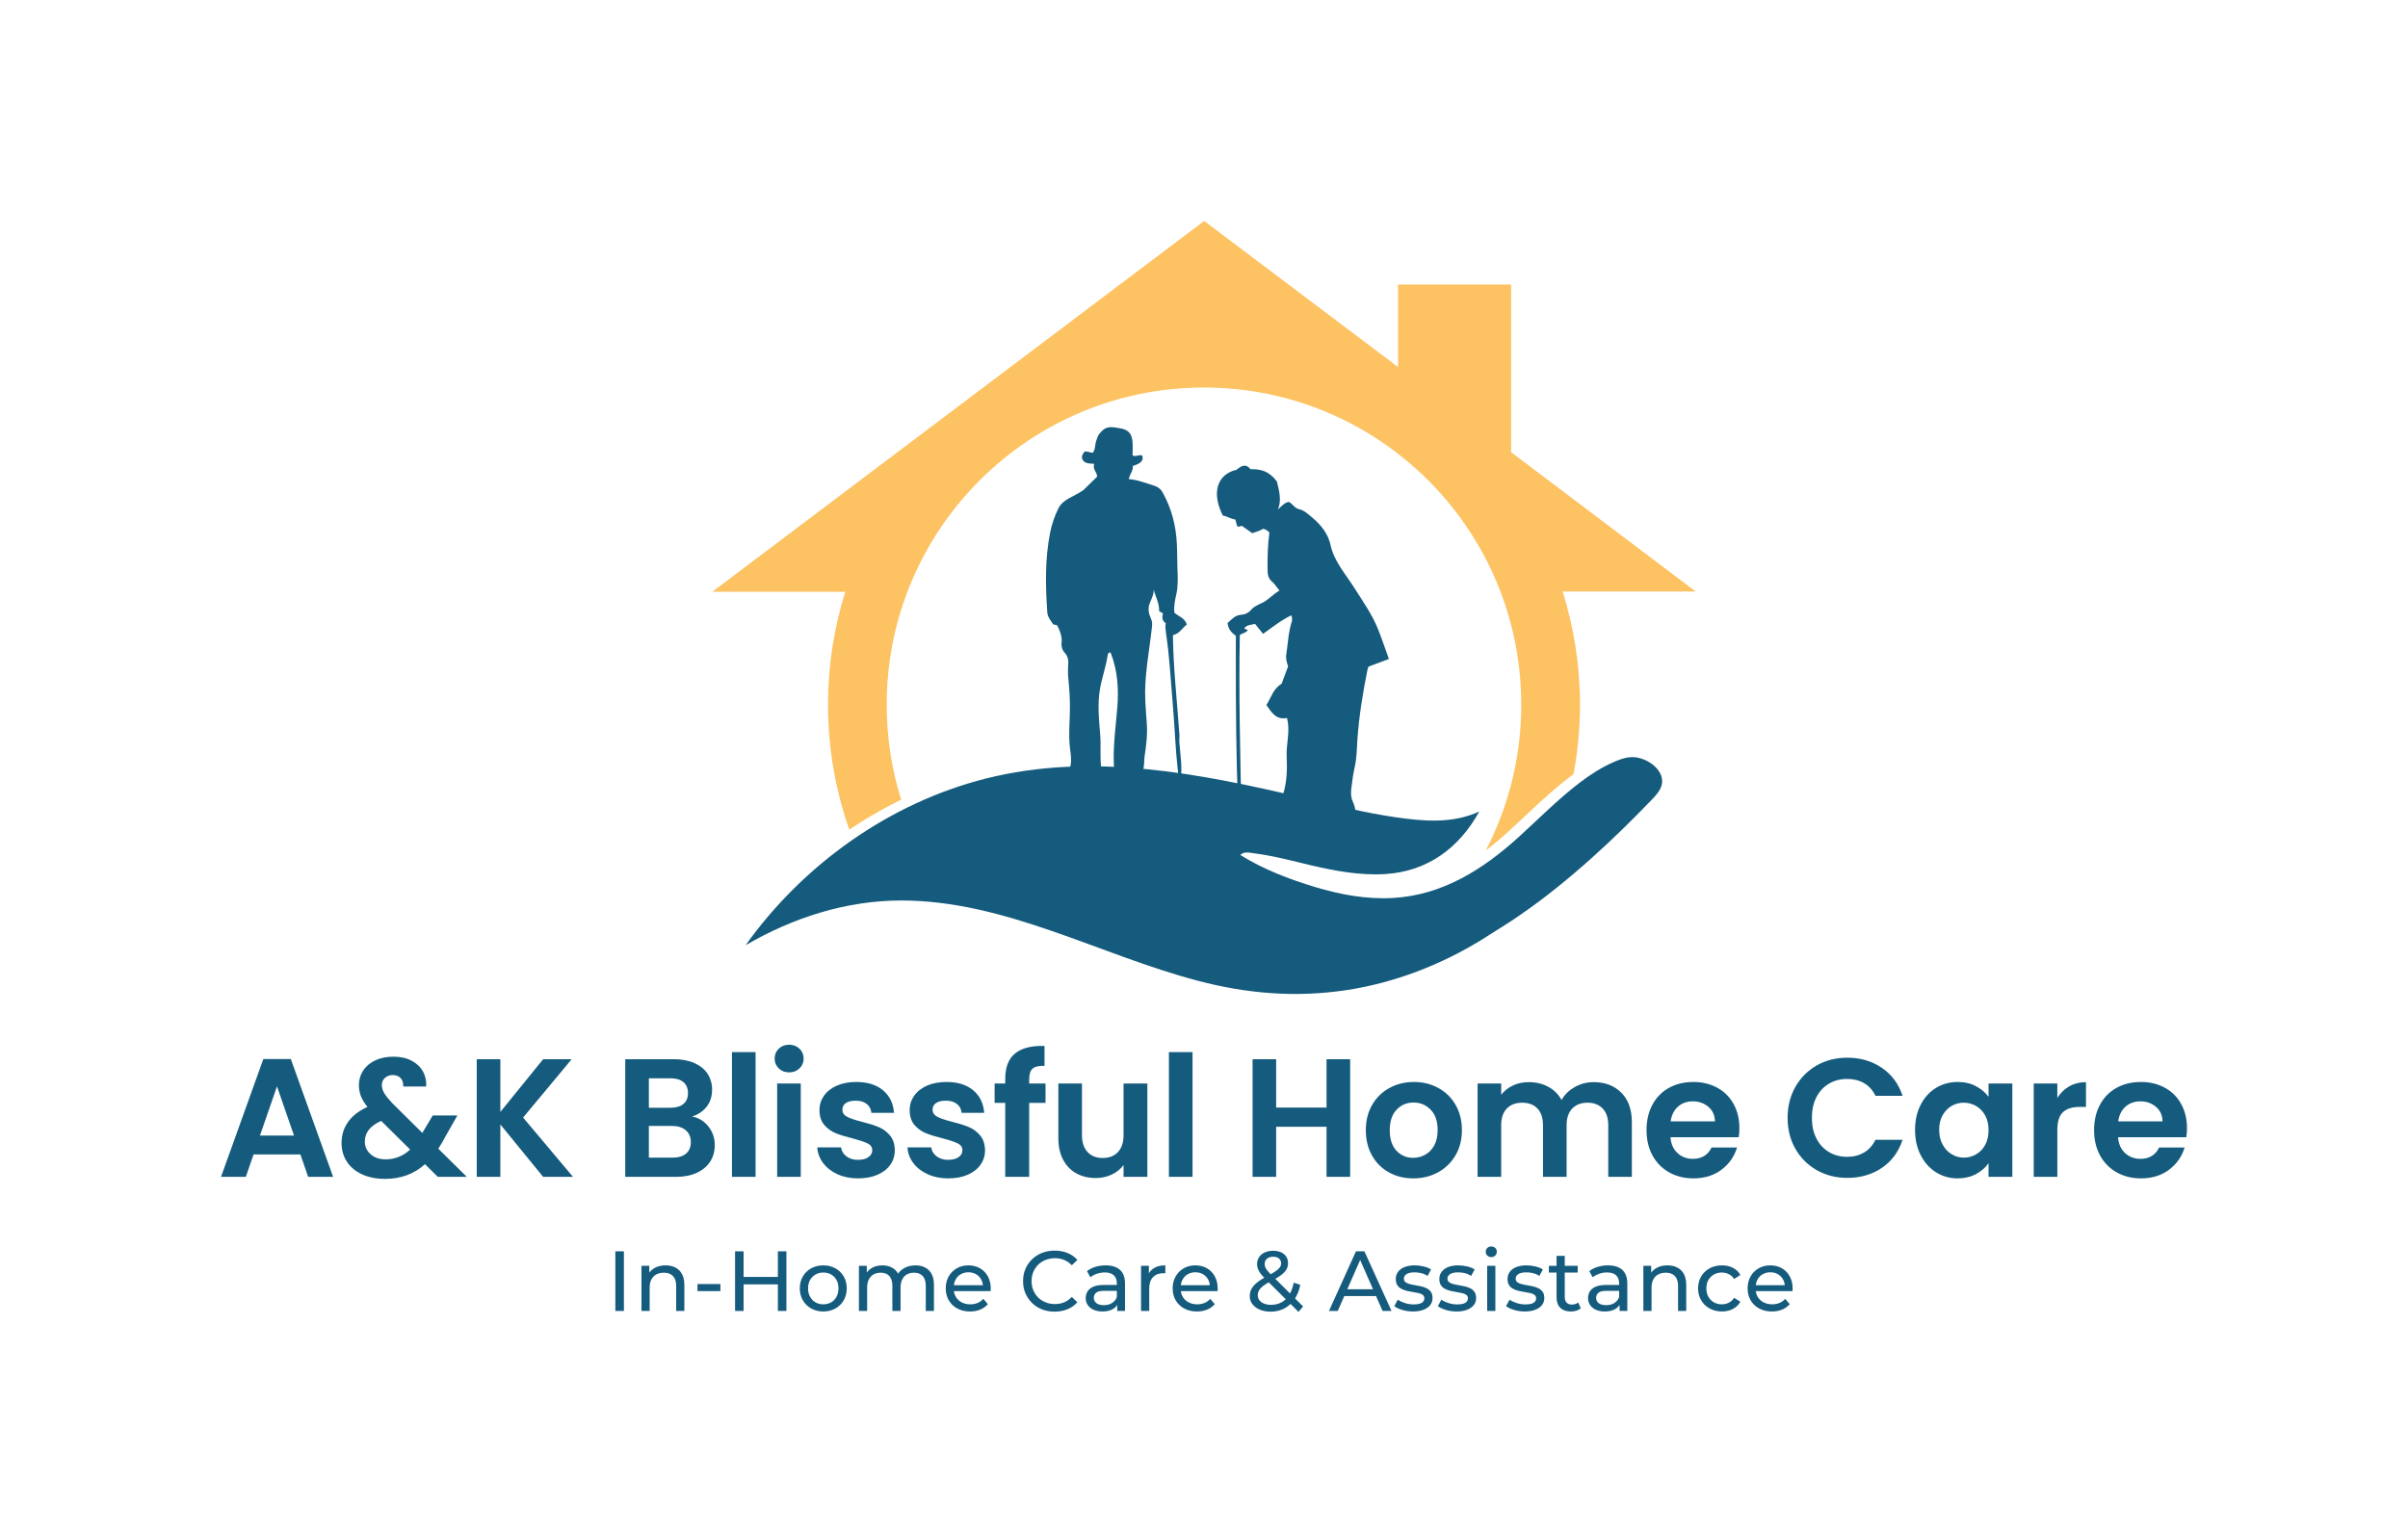
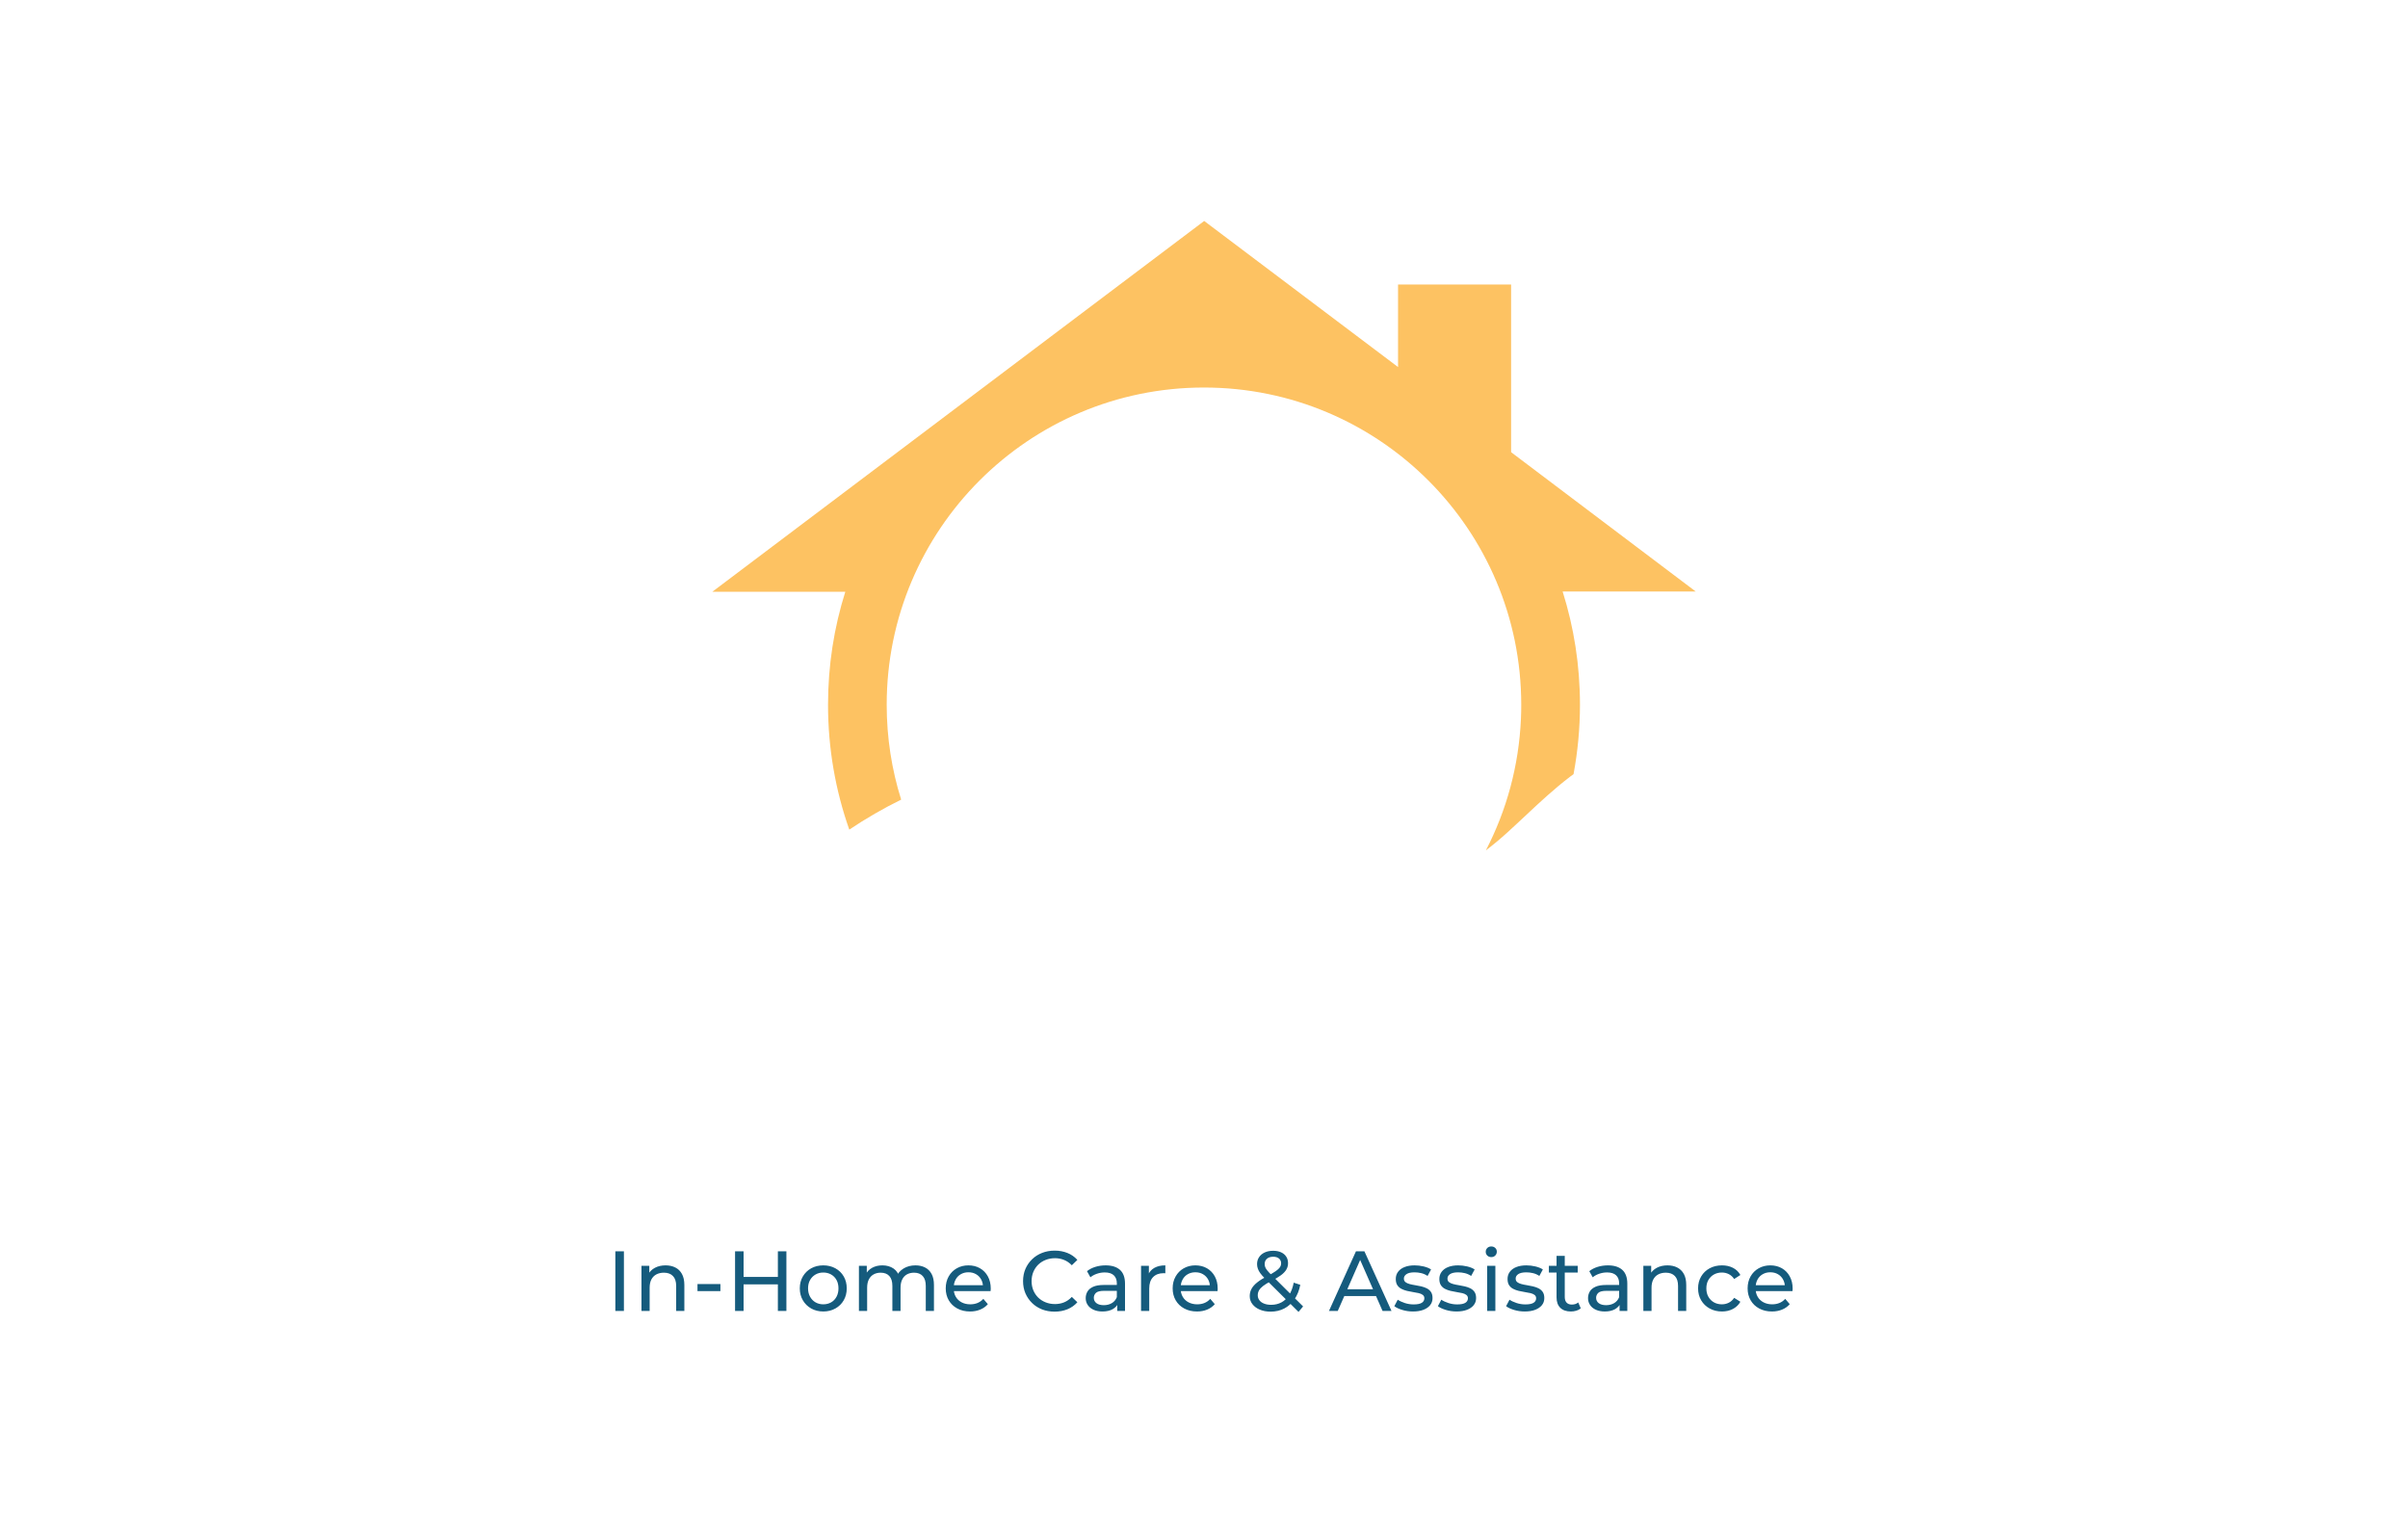
<svg xmlns="http://www.w3.org/2000/svg" viewBox="-6.085 100.533 762.62 485.592">
  <svg version="1.1" id="Layer_1" x="219.512" y="170.533" viewBox="450.8 450 1406.5 1105.946" xml:space="preserve" height="244.877" width="311.426" preserveAspectRatio="xMinYMin" enable-background="new 0 0 2308 2006" style="overflow: visible;">
    <path class="st0" d="M700.2,1142.1c0-250.6,203.2-453.8,453.8-453.8s453.8,203.2,453.8,453.8c0,6.6-0.1,13.1-0.4,19.6  c-2.9,67.9-20.7,131.9-50.2,188.8c10.4-7.9,20.9-16.6,31.5-26.3c8.2-7.4,16.4-15.2,24.4-22.6c20.5-19.3,41.8-39.2,65.1-56.9  c1.5-1.1,2.9-2.2,4.4-3.2c6-32.2,9.2-65.4,9.2-99.4c0-56.5-8.7-110.9-24.8-162c63.9,0,125,0,190.3,0c-90.3-68.2-177-133.6-264-199.3  c0-89.9,0-151,0-239.9c-54.1,0-106.6,0-161.7,0c0,47.8,0,67.2,0,118.1c-94.7-71.4-185.9-140.1-277.3-209  C920.4,626.3,687.7,801.8,450.8,980.5c65.7,0,126.7,0,190.2,0c-16.1,51-24.7,105.3-24.7,161.7c0,62.6,10.7,122.7,30.4,178.6  c24-16.1,48.8-30.4,74.2-42.9C707.4,1235,700.2,1189.4,700.2,1142.1z" style="fill: #fdc262; fill-opacity: 1;" />
-     <path class="st1" d="M1552,1477.9c-58.8,36.3-124.9,61.9-193.3,72.4c-72.5,11.1-142.9,5.4-213.6-13.3  c-141.1-37.1-275.3-114.9-424.4-114.8c-78.7,0.1-154.6,24.6-222.3,64c82.4-115.5,205.7-203.6,343.4-238.4  c151.5-38.3,306.9-7.3,455.7,27.9c42.8,10.1,85.6,20.8,129.1,27.2c40.7,6,82.7,9.8,121.2-8c-28.9,52.3-74,85.8-134.6,89.5  c-36.2,2.2-72.6-4.6-107.7-12.9c-17.6-4.2-35.1-8.7-52.8-12.3c-9.2-1.9-18.4-3.4-27.7-4.6c-6.6-0.8-13.8-2.8-19,2.5  c32.6,20.4,70,34.7,106.7,45.8c36.1,10.9,74,17.9,111.8,15.7c70.5-4,128.6-40.8,179.6-87.1c29-26.4,56.7-54.5,87.9-78.3  c14.8-11.2,30.5-21.3,47.5-28.8c13.3-5.8,25.2-9.9,39.5-5.4c11.2,3.5,22.8,11.2,27.9,22.1c7.6,16.3-3.7,28-14.4,39  c-26.8,27.8-54.3,54.8-83,80.5c-32.5,29.2-66.5,57-102.5,81.8C1589.2,1455,1570.3,1466,1552,1477.9z" style="fill: #155b7d; fill-opacity: 1;" />
-     <path class="st1" d="M983.2,780c4.6-0.8,8,1.7,11.9,1.6c3.7-5.1,2.9-11.3,4.7-16.8c1.3-4,2.5-8,5.4-11.3   c8.8-10.5,14.9-9.2,28.8-6.9c12.4,2.1,17,8.2,17.8,19.7c0.5,6.4,0.1,12.9,0.1,19.2c5.2,2.4,9.5-1.9,13.7,0.1   c2.6,6.7-1.5,11.4-13.4,14.9c1,6.7-4.4,11.8-5.8,18.8c12.6,0.9,23.8,5.6,35.4,9.1c6.1,1.8,10.3,4.9,13.3,10.4   c12.7,22.8,18.7,46.9,20.1,72.5c0.7,12.4,0.4,24.9,0.9,37.2c0.5,11.6,1,23.9-1.6,35.3c-2,8.8-3.8,17.3-2.8,26.6   c5.5,5.3,15.2,7.5,17.7,17c-6.4,5-10.2,12.9-19.8,15.2c0.5,46,5.7,91.7,9.4,144c-1.4,12.5,3.2,31.4,2.6,50.4   c-0.5,18.7,0.6,37.4,6.9,54.7c-4.6,3.6-7.7,3.8-10.9,0.2c2-19.9,0.9-40-1.4-60.1c-3-26.5-3.8-53.2-6-79.8   c-2.6-29.8-4.3-59.6-7.5-89.4c-0.9-8.2-2.2-16.5-3.2-24.8c-0.5-3.9-1.2-7.8-0.1-12.2c-5.1-3.4-5.9-8.3-3.9-14   c-2.2-1.3-4.1-2.5-5.6-3.4c0.4-11.5-5.4-20.6-7.7-30.8c0.1,7.6-3.7,13.8-6.1,20.4c-2.5,6.9-1.1,14.1,1.9,20.7   c1.8,3.9,2.2,7.3,1.7,11.5c-3.8,35.7-11.4,71.1-9.6,107.2c0.5,10.4,1.4,20.9,2.1,31.3c1.2,16-0.7,31.6-3.1,47.3   c-1,6.8-0.1,13.7-2.4,20.4c-1.3,3.8-0.9,7.6,1.5,11.4c2.1,3.2,1.6,7.1-0.6,10.2c-3.2,4.4-1.1,8.6-0.9,13   c0.4,10.2,10.7,16.2,11.5,26.1c0.2,2.5,0.7,4.9,0,8.3c-8.6,2.9-17.2,7-27.1,3.9c-8.3-2.6-11-8.5-9.2-16.4c-4.1-2-8-3.6-10.7-6.8   c-2.7-6.1,4.4-13.1-0.3-17.4c-4.8-15.4-5.5-29.4-5.9-43.6c-0.8-26.3,2.9-52.2,5-78.2c2.2-26.4,0.6-52.6-9-77.9   c-0.3-0.7-1.1-1.2-1.5-1.7c-3,0.9-3.1,3.3-3.4,5.2c-2.4,15.7-7.9,30.9-10.7,46.5c-4,22.3-1.5,44.6,0.2,66.9   c1.3,16.4-0.8,33,1.8,49.4c0.8,5-2,9.7-4.5,14.6c-1.7,0.4-3.6,0.9-6.1,1.5c3.4,7.9,4,15-5.4,18.8c-0.1,14.9-15.7,21.1-34,13.7   c-2-7.9,1.5-15.1,5.5-21.7c4.8-8.1,6.2-15.8,1.3-24.1c-1.6-2.6-1.8-5.4-1.1-8.5c1.8-8.5,0.3-17-0.8-25.5c-2.3-19.4,0-38.8,0-58.3   c0-13.4-0.9-26.7-2.2-40.1c-0.7-6.7-0.8-13.4-0.3-20.1c0.5-6.4,0-12.2-4.9-17.5c-3.5-3.8-5.2-9-4.6-14c1.1-9.1-2.1-17.1-6.3-25.4   c-1.7-0.4-3.6-0.9-5.7-1.4c-3.4-5.4-7.9-10.3-8.4-17.2c-2.6-38.2-3.4-76.4,4.1-114.2c2.4-11.9,6.3-23.5,11.8-34.5   c6.8-13.6,22.4-16.7,35.8-26.2c5-4.9,11.9-11.6,19.5-19.1c0.7-5.8-7.2-10.7-3.9-18.4c-7.3-0.7-14.4,0-17.3-7.1   C978.5,786.3,980.9,783.2,983.2,780z" style="fill: #155b7d; fill-opacity: 1;" />
-     <path class="st1" d="M1262,978.8c-9.5,5.3-15.9,13.6-25.2,17.8c-5.6,2.6-11.2,4.9-15.3,9.7c-3.9,4.6-9,6.8-14.8,7.2   c-8.6,0.6-13.3,6.9-18.9,11.7c0.7,8.5,5.4,13.8,11.8,18.3c0,11.5,0,23.1,0,34.7c-0.1,69,0.5,137.9,3,206.8c0.1,2.7-1.1,6.4,4.9,7.4   c-1.7-83.9-3.9-167-2.2-250.1c3.6-2.5,8.3-2.8,11.1-6.4c-0.7-2.7-3.3-1-4.8-2.8c3.4-5.8,9.9-4.7,15.3-6.8   c3.8,4.8,7.5,9.3,11.6,14.4c13.3-9.3,25.7-19.5,40.4-26.5c1.3,3.3,1.5,6.4,0.6,9.4c-4.9,15.3-5.4,31.3-7.8,47   c-0.9,5.8,0.9,11.2,2.6,16.7c-3.1,8.4-6.3,16.9-9.2,24.8c-12.3,7.2-15,20.1-21.8,30.4c7.5,10.9,14,21.6,29.4,18.6   c5.1,18.7-1.2,36.7-0.4,54.8c0.8,18.3,0.6,36.6-5.4,55.4c-1.8,0.6-4,2.4-5.2,5.5c-3.1,8.2-10,11.5-18,12.5   c-6.2,0.7-9.2,4-10.3,10.8c21.4,12.4,39.8,1.1,58.5-9.2c1.8,4.6,0.6,8.2,2.6,10.9c-2.7,3.5-4.9,6.7-6.6,11.8   c9.1,7.5,20.8,6,31.5,7.5c12.1,1.6,20.4-9.5,32.2-10.7c0.7,3.4,1.4,7,4.2,9.7c4.4,0.8,8.9,0.8,12.8-1.8c4.3-13.5,3.6-26.1-2.3-39.1   c-2.2-4.8-2.2-11.4-1.5-17.4c1.2-10.4,2.6-20.6,4.9-30.8c2.9-12.9,2.9-26.2,3.8-39.3c2.3-33.6,7.8-66.8,14.4-99.8   c0.3-1.3,0.9-2.6,1.4-4.3c9.3-3.5,18.9-7,29.2-10.9c-5.2-14.5-10-28.9-15.6-42.9c-8.5-21.2-21.7-39.6-33.8-58.8   c-12.3-19.6-28.8-37.7-33.9-60.8c-4.5-20.5-17.6-33.1-32.6-45.1c-3.8-3-7.6-5.7-12.4-6.7c-6.4-1.3-9.4-7.7-14.9-10.5   c-6.6,1.3-10.3,6.3-15.5,10.8c5.6-13.5,1.7-26.5-1.5-40.1c-10.4-13.2-19.9-17.7-37.8-17.5c-5.5-7-11.1-6.7-19.9,0.9   c-27.4,6.1-36.4,32.7-19.5,65.6c6.1,0.6,11.2,5,17.7,5.4c1,3.4,1.9,6.7,2.7,9.6c2.5,1.5,4.3,0.5,6.5-0.6c4.7,3.4,9.6,6.9,15,10.7   c5.1-1.6,10.7-3.3,15.7-6.3c3.6,0.8,6.4,2.6,8.9,5.4c-2.4,17.9-2.9,36.1-2.6,54.3c0.1,6.1,1.2,11.4,6.2,15.7   C1254.7,968.9,1257.6,973.4,1262,978.8z" style="fill: #155b7d; fill-opacity: 1;" />
  </svg>
  <svg y="495.395" viewBox="2.83 5.7 372.85 20.73" x="188.8" height="20.73" width="372.85" style="overflow: visible;">
    <g fill="#155b7d" fill-opacity="1" style="">
      <path d="M5.54 26.14L2.83 26.14L2.83 7.24L5.54 7.24L5.54 26.14ZM18.74 11.69L18.74 11.69Q20.49 11.69 21.83 12.37Q23.17 13.04 23.92 14.42Q24.68 15.79 24.68 17.90L24.68 17.90L24.68 26.14L22.09 26.14L22.09 18.20Q22.09 16.12 21.07 15.07Q20.06 14.01 18.22 14.01L18.22 14.01Q16.85 14.01 15.82 14.55Q14.80 15.09 14.24 16.15Q13.69 17.20 13.69 18.77L13.69 18.77L13.69 26.14L11.10 26.14L11.10 11.83L13.58 11.83L13.58 15.69L13.18 14.66Q13.88 13.26 15.34 12.47Q16.79 11.69 18.74 11.69ZM36.10 19.84L28.84 19.84L28.84 17.60L36.10 17.60L36.10 19.84ZM54.30 26.14L54.30 7.24L57.00 7.24L57.00 26.14L54.30 26.14ZM43.44 7.24L43.44 26.14L40.74 26.14L40.74 7.24L43.44 7.24ZM54.54 15.36L54.54 17.71L43.17 17.71L43.17 15.36L54.54 15.36ZM68.69 26.30L68.69 26.30Q66.53 26.30 64.85 25.35Q63.18 24.41 62.21 22.75Q61.24 21.09 61.24 18.98L61.24 18.98Q61.24 16.85 62.21 15.20Q63.18 13.55 64.85 12.62Q66.53 11.69 68.69 11.69L68.69 11.69Q70.82 11.69 72.51 12.62Q74.20 13.55 75.15 15.19Q76.11 16.82 76.11 18.98L76.11 18.98Q76.11 21.11 75.15 22.76Q74.20 24.41 72.51 25.35Q70.82 26.30 68.69 26.30ZM68.69 24.03L68.69 24.03Q70.06 24.03 71.16 23.41Q72.25 22.79 72.87 21.64Q73.49 20.49 73.49 18.98L73.49 18.98Q73.49 17.44 72.87 16.32Q72.25 15.20 71.16 14.58Q70.06 13.96 68.69 13.96L68.69 13.96Q67.31 13.96 66.23 14.58Q65.15 15.20 64.50 16.32Q63.86 17.44 63.86 18.98L63.86 18.98Q63.86 20.49 64.50 21.64Q65.15 22.79 66.23 23.41Q67.31 24.03 68.69 24.03ZM97.88 11.69L97.88 11.69Q99.60 11.69 100.93 12.37Q102.25 13.04 102.99 14.42Q103.73 15.79 103.73 17.90L103.73 17.90L103.73 26.14L101.14 26.14L101.14 18.20Q101.14 16.12 100.17 15.07Q99.20 14.01 97.44 14.01L97.44 14.01Q96.15 14.01 95.17 14.55Q94.20 15.09 93.68 16.15Q93.15 17.20 93.15 18.77L93.15 18.77L93.15 26.14L90.56 26.14L90.56 18.20Q90.56 16.12 89.60 15.07Q88.64 14.01 86.86 14.01L86.86 14.01Q85.59 14.01 84.62 14.55Q83.65 15.09 83.11 16.15Q82.57 17.20 82.57 18.77L82.57 18.77L82.57 26.14L79.97 26.14L79.97 11.83L82.46 11.83L82.46 15.63L82.05 14.66Q82.73 13.26 84.13 12.47Q85.54 11.69 87.40 11.69L87.40 11.69Q89.45 11.69 90.94 12.70Q92.42 13.72 92.88 15.77L92.88 15.77L91.83 15.34Q92.47 13.69 94.09 12.69Q95.72 11.69 97.88 11.69ZM115.16 26.30L115.16 26.30Q112.86 26.30 111.12 25.35Q109.38 24.41 108.42 22.76Q107.46 21.11 107.46 18.98L107.46 18.98Q107.46 16.85 108.39 15.20Q109.32 13.55 110.96 12.62Q112.59 11.69 114.64 11.69L114.64 11.69Q116.72 11.69 118.31 12.61Q119.91 13.53 120.81 15.19Q121.72 16.85 121.72 19.06L121.72 19.06Q121.72 19.22 121.70 19.44Q121.69 19.66 121.66 19.84L121.66 19.84L109.48 19.84L109.48 17.98L120.31 17.98L119.26 18.63Q119.29 17.25 118.69 16.17Q118.10 15.09 117.06 14.49Q116.02 13.88 114.64 13.88L114.64 13.88Q113.29 13.88 112.24 14.49Q111.19 15.09 110.59 16.19Q110.00 17.28 110.00 18.68L110.00 18.68L110.00 19.12Q110.00 20.55 110.66 21.67Q111.32 22.79 112.51 23.41Q113.70 24.03 115.24 24.03L115.24 24.03Q116.50 24.03 117.54 23.60Q118.58 23.17 119.37 22.30L119.37 22.30L120.80 23.98Q119.83 25.11 118.38 25.70Q116.94 26.30 115.16 26.30ZM141.94 26.35L141.94 26.35Q139.78 26.35 137.96 25.64Q136.13 24.92 134.80 23.61Q133.46 22.30 132.70 20.55Q131.95 18.79 131.95 16.69L131.95 16.69Q131.95 14.58 132.70 12.82Q133.46 11.07 134.81 9.76Q136.16 8.45 137.98 7.74Q139.81 7.02 141.97 7.02L141.97 7.02Q144.15 7.02 146.00 7.76Q147.85 8.50 149.15 9.96L149.15 9.96L147.39 11.66Q146.31 10.53 144.96 9.98Q143.61 9.42 142.07 9.42L142.07 9.42Q140.48 9.42 139.12 9.96Q137.75 10.50 136.75 11.47Q135.76 12.45 135.20 13.78Q134.65 15.12 134.65 16.69L134.65 16.69Q134.65 18.25 135.20 19.59Q135.76 20.92 136.75 21.90Q137.75 22.87 139.12 23.41Q140.48 23.95 142.07 23.95L142.07 23.95Q143.61 23.95 144.96 23.40Q146.31 22.84 147.39 21.68L147.39 21.68L149.15 23.38Q147.85 24.84 146.00 25.60Q144.15 26.35 141.94 26.35ZM164.24 26.14L161.78 26.14L161.78 23.11L161.65 22.54L161.65 17.39Q161.65 15.74 160.69 14.84Q159.73 13.93 157.81 13.93L157.81 13.93Q156.55 13.93 155.33 14.35Q154.12 14.77 153.28 15.47L153.28 15.47L152.20 13.53Q153.31 12.64 154.86 12.16Q156.41 11.69 158.11 11.69L158.11 11.69Q161.05 11.69 162.65 13.12Q164.24 14.55 164.24 17.50L164.24 17.50L164.24 26.14ZM157.09 26.30L157.09 26.30Q155.49 26.30 154.29 25.76Q153.09 25.22 152.44 24.26Q151.79 23.30 151.79 22.09L151.79 22.09Q151.79 20.92 152.35 19.98Q152.90 19.04 154.16 18.47Q155.41 17.90 157.54 17.90L157.54 17.90L162.08 17.90L162.08 19.76L157.65 19.76Q155.71 19.76 155.03 20.41Q154.36 21.06 154.36 21.98L154.36 21.98Q154.36 23.03 155.20 23.67Q156.03 24.30 157.52 24.30L157.52 24.30Q158.98 24.30 160.07 23.65Q161.16 23.00 161.65 21.76L161.65 21.76L162.16 23.54Q161.65 24.81 160.35 25.56Q159.06 26.30 157.09 26.30ZM171.91 26.14L169.32 26.14L169.32 11.83L171.80 11.83L171.80 15.71L171.56 14.74Q172.15 13.26 173.56 12.47Q174.96 11.69 177.01 11.69L177.01 11.69L177.01 14.20Q176.85 14.17 176.70 14.17Q176.55 14.17 176.42 14.17L176.42 14.17Q174.34 14.17 173.12 15.42Q171.91 16.66 171.91 19.01L171.91 19.01L171.91 26.14ZM187.03 26.30L187.03 26.30Q184.73 26.30 182.99 25.35Q181.25 24.41 180.29 22.76Q179.33 21.11 179.33 18.98L179.33 18.98Q179.33 16.85 180.27 15.20Q181.20 13.55 182.83 12.62Q184.46 11.69 186.52 11.69L186.52 11.69Q188.59 11.69 190.19 12.61Q191.78 13.53 192.69 15.19Q193.59 16.85 193.59 19.06L193.59 19.06Q193.59 19.22 193.58 19.44Q193.56 19.66 193.54 19.84L193.54 19.84L181.36 19.84L181.36 17.98L192.19 17.98L191.13 18.63Q191.16 17.25 190.57 16.17Q189.97 15.09 188.93 14.49Q187.89 13.88 186.52 13.88L186.52 13.88Q185.17 13.88 184.11 14.49Q183.06 15.09 182.47 16.19Q181.87 17.28 181.87 18.68L181.87 18.68L181.87 19.12Q181.87 20.55 182.53 21.67Q183.19 22.79 184.38 23.41Q185.57 24.03 187.11 24.03L187.11 24.03Q188.38 24.03 189.42 23.60Q190.46 23.17 191.24 22.30L191.24 22.30L192.67 23.98Q191.70 25.11 190.26 25.70Q188.81 26.30 187.03 26.30ZM210.36 26.35L210.36 26.35Q208.44 26.35 206.96 25.73Q205.47 25.11 204.61 24.00Q203.74 22.90 203.74 21.44L203.74 21.44Q203.74 20.17 204.31 19.12Q204.88 18.06 206.12 17.08Q207.36 16.09 209.39 15.04L209.39 15.04Q211.03 14.17 211.96 13.53Q212.90 12.88 213.29 12.30Q213.68 11.72 213.68 11.04L213.68 11.04Q213.68 10.13 213.03 9.54Q212.38 8.96 211.17 8.96L211.17 8.96Q209.90 8.96 209.18 9.60Q208.47 10.23 208.47 11.26L208.47 11.26Q208.47 11.77 208.64 12.24Q208.82 12.72 209.29 13.30Q209.76 13.88 210.65 14.77L210.65 14.77L220.64 24.70L219.19 26.43L208.58 15.88Q207.63 14.93 207.09 14.19Q206.55 13.45 206.31 12.74Q206.06 12.04 206.06 11.31L206.06 11.31Q206.06 10.04 206.70 9.09Q207.33 8.13 208.48 7.60Q209.63 7.07 211.17 7.07L211.17 7.07Q212.60 7.07 213.65 7.55Q214.70 8.02 215.28 8.90Q215.87 9.77 215.87 11.02L215.87 11.02Q215.87 12.10 215.34 13.01Q214.81 13.93 213.65 14.80Q212.49 15.66 210.52 16.66L210.52 16.66Q208.90 17.50 207.98 18.21Q207.06 18.93 206.67 19.63Q206.28 20.33 206.28 21.17L206.28 21.17Q206.28 22.06 206.81 22.75Q207.33 23.44 208.29 23.81Q209.25 24.19 210.52 24.19L210.52 24.19Q212.33 24.19 213.79 23.41Q215.24 22.63 216.23 21.06Q217.22 19.49 217.67 17.17L217.67 17.17L219.75 17.85Q219.21 20.57 217.90 22.46Q216.59 24.35 214.68 25.35Q212.76 26.35 210.36 26.35ZM231.61 26.14L228.83 26.14L237.38 7.24L240.06 7.24L248.64 26.14L245.81 26.14L238.17 8.75L239.25 8.75L231.61 26.14ZM244.62 21.41L232.47 21.41L233.20 19.25L243.84 19.25L244.62 21.41ZM255.45 26.30L255.45 26.30Q253.67 26.30 252.06 25.81Q250.45 25.33 249.53 24.62L249.53 24.62L250.61 22.57Q251.53 23.19 252.88 23.63Q254.23 24.06 255.64 24.06L255.64 24.06Q257.45 24.06 258.24 23.54Q259.04 23.03 259.04 22.11L259.04 22.11Q259.04 21.44 258.55 21.06Q258.07 20.68 257.27 20.49Q256.47 20.30 255.50 20.16Q254.53 20.01 253.56 19.78Q252.59 19.55 251.78 19.13Q250.97 18.71 250.48 17.97Q249.99 17.23 249.99 15.98L249.99 15.98Q249.99 14.69 250.72 13.72Q251.45 12.74 252.79 12.22Q254.12 11.69 255.96 11.69L255.96 11.69Q257.36 11.69 258.81 12.03Q260.25 12.37 261.17 12.99L261.17 12.99L260.06 15.04Q259.09 14.39 258.04 14.15Q256.99 13.90 255.93 13.90L255.93 13.90Q254.23 13.90 253.40 14.46Q252.56 15.01 252.56 15.88L252.56 15.88Q252.56 16.60 253.06 17.00Q253.56 17.39 254.35 17.60Q255.15 17.82 256.12 17.97Q257.09 18.12 258.07 18.35Q259.04 18.58 259.83 18.98Q260.63 19.39 261.13 20.11Q261.63 20.84 261.63 22.06L261.63 22.06Q261.63 23.36 260.87 24.30Q260.12 25.24 258.74 25.77Q257.36 26.30 255.45 26.30ZM269.24 26.30L269.24 26.30Q267.46 26.30 265.86 25.81Q264.25 25.33 263.33 24.62L263.33 24.62L264.41 22.57Q265.33 23.19 266.68 23.63Q268.03 24.06 269.43 24.06L269.43 24.06Q271.24 24.06 272.04 23.54Q272.84 23.03 272.84 22.11L272.84 22.11Q272.84 21.44 272.35 21.06Q271.86 20.68 271.07 20.49Q270.27 20.30 269.30 20.16Q268.33 20.01 267.35 19.78Q266.38 19.55 265.57 19.13Q264.76 18.71 264.28 17.97Q263.79 17.23 263.79 15.98L263.79 15.98Q263.79 14.69 264.52 13.72Q265.25 12.74 266.58 12.22Q267.92 11.69 269.76 11.69L269.76 11.69Q271.16 11.69 272.61 12.03Q274.05 12.37 274.97 12.99L274.97 12.99L273.86 15.04Q272.89 14.39 271.84 14.15Q270.78 13.90 269.73 13.90L269.73 13.90Q268.03 13.90 267.19 14.46Q266.36 15.01 266.36 15.88L266.36 15.88Q266.36 16.60 266.85 17.00Q267.35 17.39 268.15 17.60Q268.95 17.82 269.92 17.97Q270.89 18.12 271.86 18.35Q272.84 18.58 273.63 18.98Q274.43 19.39 274.93 20.11Q275.43 20.84 275.43 22.06L275.43 22.06Q275.43 23.36 274.67 24.30Q273.92 25.24 272.54 25.77Q271.16 26.30 269.24 26.30ZM281.53 26.14L278.94 26.14L278.94 11.83L281.53 11.83L281.53 26.14ZM280.23 9.07L280.23 9.07Q279.48 9.07 278.98 8.59Q278.48 8.10 278.48 7.40L278.48 7.40Q278.48 6.67 278.98 6.18Q279.48 5.70 280.23 5.70L280.23 5.70Q280.99 5.70 281.49 6.17Q281.99 6.64 281.99 7.34L281.99 7.34Q281.99 8.07 281.50 8.57Q281.02 9.07 280.23 9.07ZM290.84 26.30L290.84 26.30Q289.06 26.30 287.46 25.81Q285.85 25.33 284.93 24.62L284.93 24.62L286.01 22.57Q286.93 23.19 288.28 23.63Q289.63 24.06 291.03 24.06L291.03 24.06Q292.84 24.06 293.64 23.54Q294.44 23.03 294.44 22.11L294.44 22.11Q294.44 21.44 293.95 21.06Q293.46 20.68 292.67 20.49Q291.87 20.30 290.90 20.16Q289.93 20.01 288.95 19.78Q287.98 19.55 287.17 19.13Q286.36 18.71 285.88 17.97Q285.39 17.23 285.39 15.98L285.39 15.98Q285.39 14.69 286.12 13.72Q286.85 12.74 288.18 12.22Q289.52 11.69 291.36 11.69L291.36 11.69Q292.76 11.69 294.21 12.03Q295.65 12.37 296.57 12.99L296.57 12.99L295.46 15.04Q294.49 14.39 293.44 14.15Q292.38 13.90 291.33 13.90L291.33 13.90Q289.63 13.90 288.79 14.46Q287.96 15.01 287.96 15.88L287.96 15.88Q287.96 16.60 288.45 17.00Q288.95 17.39 289.75 17.60Q290.55 17.82 291.52 17.97Q292.49 18.12 293.46 18.35Q294.44 18.58 295.23 18.98Q296.03 19.39 296.53 20.11Q297.03 20.84 297.03 22.06L297.03 22.06Q297.03 23.36 296.27 24.30Q295.51 25.24 294.14 25.77Q292.76 26.30 290.84 26.30ZM305.45 26.30L305.45 26.30Q303.29 26.30 302.10 25.14Q300.91 23.98 300.91 21.82L300.91 21.82L300.91 8.69L303.51 8.69L303.51 21.71Q303.51 22.87 304.09 23.49Q304.67 24.11 305.75 24.11L305.75 24.11Q306.96 24.11 307.77 23.44L307.77 23.44L308.58 25.30Q307.99 25.81 307.17 26.05Q306.34 26.30 305.45 26.30ZM307.61 13.96L298.48 13.96L298.48 11.83L307.61 11.83L307.61 13.96ZM323.32 26.14L320.87 26.14L320.87 23.11L320.73 22.54L320.73 17.39Q320.73 15.74 319.77 14.84Q318.82 13.93 316.90 13.93L316.90 13.93Q315.63 13.93 314.41 14.35Q313.20 14.77 312.36 15.47L312.36 15.47L311.28 13.53Q312.39 12.64 313.94 12.16Q315.49 11.69 317.20 11.69L317.20 11.69Q320.14 11.69 321.73 13.12Q323.32 14.55 323.32 17.50L323.32 17.50L323.32 26.14ZM316.17 26.30L316.17 26.30Q314.58 26.30 313.38 25.76Q312.17 25.22 311.53 24.26Q310.88 23.30 310.88 22.09L310.88 22.09Q310.88 20.92 311.43 19.98Q311.98 19.04 313.24 18.47Q314.50 17.90 316.63 17.90L316.63 17.90L321.16 17.90L321.16 19.76L316.74 19.76Q314.79 19.76 314.12 20.41Q313.44 21.06 313.44 21.98L313.44 21.98Q313.44 23.03 314.28 23.67Q315.12 24.30 316.60 24.30L316.60 24.30Q318.06 24.30 319.15 23.65Q320.25 23.00 320.73 21.76L320.73 21.76L321.25 23.54Q320.73 24.81 319.44 25.56Q318.14 26.30 316.17 26.30ZM336.04 11.69L336.04 11.69Q337.80 11.69 339.13 12.37Q340.47 13.04 341.23 14.42Q341.98 15.79 341.98 17.90L341.98 17.90L341.98 26.14L339.39 26.14L339.39 18.20Q339.39 16.12 338.38 15.07Q337.36 14.01 335.53 14.01L335.53 14.01Q334.15 14.01 333.13 14.55Q332.10 15.09 331.55 16.15Q330.99 17.20 330.99 18.77L330.99 18.77L330.99 26.14L328.40 26.14L328.40 11.83L330.88 11.83L330.88 15.69L330.48 14.66Q331.18 13.26 332.64 12.47Q334.10 11.69 336.04 11.69ZM353.29 26.30L353.29 26.30Q351.11 26.30 349.39 25.35Q347.68 24.41 346.71 22.76Q345.73 21.11 345.73 18.98L345.73 18.98Q345.73 16.85 346.71 15.20Q347.68 13.55 349.39 12.62Q351.11 11.69 353.29 11.69L353.29 11.69Q355.24 11.69 356.76 12.46Q358.29 13.23 359.13 14.74L359.13 14.74L357.16 16.01Q356.45 14.96 355.44 14.46Q354.43 13.96 353.27 13.96L353.27 13.96Q351.86 13.96 350.76 14.58Q349.65 15.20 349.00 16.32Q348.35 17.44 348.35 18.98L348.35 18.98Q348.35 20.52 349.00 21.65Q349.65 22.79 350.76 23.41Q351.86 24.03 353.27 24.03L353.27 24.03Q354.43 24.03 355.44 23.53Q356.45 23.03 357.16 21.98L357.16 21.98L359.13 23.22Q358.29 24.70 356.76 25.50Q355.24 26.30 353.29 26.30ZM369.12 26.30L369.12 26.30Q366.82 26.30 365.08 25.35Q363.34 24.41 362.38 22.76Q361.42 21.11 361.42 18.98L361.42 18.98Q361.42 16.85 362.35 15.20Q363.28 13.55 364.92 12.62Q366.55 11.69 368.60 11.69L368.60 11.69Q370.68 11.69 372.28 12.61Q373.87 13.53 374.77 15.19Q375.68 16.85 375.68 19.06L375.68 19.06Q375.68 19.22 375.66 19.44Q375.65 19.66 375.62 19.84L375.62 19.84L363.45 19.84L363.45 17.98L374.27 17.98L373.22 18.63Q373.25 17.25 372.65 16.17Q372.06 15.09 371.02 14.49Q369.98 13.88 368.60 13.88L368.60 13.88Q367.25 13.88 366.20 14.49Q365.15 15.09 364.55 16.19Q363.96 17.28 363.96 18.68L363.96 18.68L363.96 19.12Q363.96 20.55 364.62 21.67Q365.28 22.79 366.47 23.41Q367.66 24.03 369.20 24.03L369.20 24.03Q370.47 24.03 371.51 23.60Q372.55 23.17 373.33 22.30L373.33 22.30L374.76 23.98Q373.79 25.11 372.34 25.70Q370.90 26.30 369.12 26.30Z" transform="translate(0, 0)" />
    </g>
  </svg>
  <svg y="431.489" viewBox="1.39 14.2 622.62 42.5" x="63.915" height="42.5" width="622.62" style="overflow: visible;">
    <g fill="#155b7d" fill-opacity="1" style="">
-       <path d="M28.99 56.06L26.53 48.96L11.69 48.96L9.24 56.06L1.39 56.06L14.79 18.74L23.49 18.74L36.89 56.06L28.99 56.06ZM13.72 42.98L24.51 42.98L19.11 27.39L13.72 42.98ZM79.23 56.06L70.05 56.06L65.99 52.05Q60.81 56.70 53.34 56.70L53.34 56.70Q49.22 56.70 46.10 55.28Q42.98 53.87 41.27 51.28Q39.56 48.69 39.56 45.27L39.56 45.27Q39.56 41.59 41.64 38.65Q43.73 35.72 47.78 33.90L47.78 33.90Q46.34 32.14 45.70 30.51Q45.06 28.88 45.06 27.01L45.06 27.01Q45.06 24.45 46.40 22.40Q47.73 20.34 50.21 19.17Q52.69 17.99 56.01 17.99L56.01 17.99Q59.37 17.99 61.77 19.27Q64.17 20.55 65.35 22.69Q66.52 24.83 66.36 27.44L66.36 27.44L59.10 27.44Q59.15 25.68 58.25 24.75Q57.34 23.81 55.79 23.81L55.79 23.81Q54.30 23.81 53.31 24.69Q52.32 25.57 52.32 26.96L52.32 26.96Q52.32 28.30 53.12 29.60Q53.92 30.91 55.74 32.83L55.74 32.83L65.13 42.12Q65.24 42.02 65.29 41.91Q65.35 41.80 65.40 41.70L65.40 41.70L68.44 36.62L76.24 36.62L72.50 43.19Q71.43 45.27 70.21 47.14L70.21 47.14L79.23 56.06ZM53.55 50.51Q57.93 50.51 61.29 47.41L61.29 47.41L52.11 38.33Q46.93 40.63 46.93 44.85L46.93 44.85Q46.93 47.25 48.74 48.88Q50.56 50.51 53.55 50.51L53.55 50.51ZM112.86 56.06L103.41 56.06L89.85 39.45L89.85 56.06L82.38 56.06L82.38 18.79L89.85 18.79L89.85 35.50L103.41 18.79L112.44 18.79L97.06 37.27L112.86 56.06ZM150.56 36.95Q153.71 37.53 155.74 40.10Q157.76 42.66 157.76 45.97L157.76 45.97Q157.76 48.96 156.30 51.23Q154.83 53.50 152.05 54.78Q149.28 56.06 145.48 56.06L145.48 56.06L129.41 56.06L129.41 18.79L144.79 18.79Q148.58 18.79 151.33 20.02Q154.08 21.25 155.50 23.44Q156.91 25.63 156.91 28.40L156.91 28.40Q156.91 31.66 155.17 33.85Q153.44 36.04 150.56 36.95L150.56 36.95ZM136.89 24.83L136.89 34.17L143.72 34.17Q146.39 34.17 147.83 32.97Q149.28 31.77 149.28 29.52L149.28 29.52Q149.28 27.28 147.83 26.05Q146.39 24.83 143.72 24.83L143.72 24.83L136.89 24.83ZM144.42 49.97Q147.14 49.97 148.66 48.69Q150.18 47.41 150.18 45.06L150.18 45.06Q150.18 42.66 148.58 41.30Q146.98 39.93 144.26 39.93L144.26 39.93L136.89 39.93L136.89 49.97L144.42 49.97ZM163.21 16.55L170.68 16.55L170.68 56.06L163.21 56.06L163.21 16.55ZM181.31 22.96Q179.33 22.96 178.03 21.70Q176.72 20.45 176.72 18.58L176.72 18.58Q176.72 16.71 178.03 15.46Q179.33 14.20 181.31 14.20L181.31 14.20Q183.28 14.20 184.59 15.46Q185.90 16.71 185.90 18.58L185.90 18.58Q185.90 20.45 184.59 21.70Q183.28 22.96 181.31 22.96L181.31 22.96ZM177.52 26.48L184.99 26.48L184.99 56.06L177.52 56.06L177.52 26.48ZM203.14 56.54Q199.51 56.54 196.63 55.23Q193.75 53.92 192.07 51.68Q190.39 49.44 190.22 46.72L190.22 46.72L197.75 46.72Q197.97 48.42 199.43 49.54Q200.90 50.67 203.09 50.67L203.09 50.67Q205.23 50.67 206.43 49.81Q207.63 48.96 207.63 47.62L207.63 47.62Q207.63 46.18 206.16 45.46Q204.69 44.74 201.49 43.89L201.49 43.89Q198.18 43.08 196.07 42.23Q193.96 41.38 192.44 39.61Q190.92 37.85 190.92 34.86L190.92 34.86Q190.92 32.41 192.33 30.38Q193.75 28.35 196.39 27.17Q199.03 26.00 202.61 26.00L202.61 26.00Q207.90 26.00 211.05 28.64Q214.20 31.29 214.52 35.77L214.52 35.77L207.36 35.77Q207.20 34.01 205.89 32.97Q204.59 31.93 202.40 31.93L202.40 31.93Q200.37 31.93 199.27 32.67Q198.18 33.42 198.18 34.76L198.18 34.76Q198.18 36.25 199.67 37.03Q201.17 37.80 204.32 38.60L204.32 38.60Q207.52 39.40 209.61 40.26Q211.69 41.11 213.21 42.90Q214.73 44.69 214.78 47.62L214.78 47.62Q214.78 50.19 213.37 52.21Q211.95 54.24 209.31 55.39Q206.67 56.54 203.14 56.54L203.14 56.54ZM231.71 56.54Q228.08 56.54 225.19 55.23Q222.31 53.92 220.63 51.68Q218.95 49.44 218.79 46.72L218.79 46.72L226.32 46.72Q226.53 48.42 228.00 49.54Q229.47 50.67 231.65 50.67L231.65 50.67Q233.79 50.67 234.99 49.81Q236.19 48.96 236.19 47.62L236.19 47.62Q236.19 46.18 234.72 45.46Q233.26 44.74 230.05 43.89L230.05 43.89Q226.74 43.08 224.63 42.23Q222.53 41.38 221.00 39.61Q219.48 37.85 219.48 34.86L219.48 34.86Q219.48 32.41 220.90 30.38Q222.31 28.35 224.95 27.17Q227.60 26.00 231.17 26.00L231.17 26.00Q236.46 26.00 239.61 28.64Q242.76 31.29 243.08 35.77L243.08 35.77L235.93 35.77Q235.77 34.01 234.46 32.97Q233.15 31.93 230.96 31.93L230.96 31.93Q228.93 31.93 227.84 32.67Q226.74 33.42 226.74 34.76L226.74 34.76Q226.74 36.25 228.24 37.03Q229.73 37.80 232.88 38.60L232.88 38.60Q236.09 39.40 238.17 40.26Q240.25 41.11 241.77 42.90Q243.29 44.69 243.35 47.62L243.35 47.62Q243.35 50.19 241.93 52.21Q240.52 54.24 237.87 55.39Q235.23 56.54 231.71 56.54L231.71 56.54ZM262.51 26.48L262.51 32.62L257.33 32.62L257.33 56.06L249.75 56.06L249.75 32.62L246.39 32.62L246.39 26.48L249.75 26.48L249.75 24.99Q249.75 19.54 252.85 16.98Q255.95 14.42 262.19 14.58L262.19 14.58L262.19 20.88Q259.47 20.82 258.40 21.78Q257.33 22.74 257.33 25.25L257.33 25.25L257.33 26.48L262.51 26.48ZM287.23 26.48L294.76 26.48L294.76 56.06L287.23 56.06L287.23 52.32Q285.79 54.24 283.47 55.34Q281.15 56.43 278.42 56.43L278.42 56.43Q274.95 56.43 272.28 54.96Q269.61 53.50 268.09 50.64Q266.57 47.78 266.57 43.83L266.57 43.83L266.57 26.48L274.05 26.48L274.05 42.76Q274.05 46.29 275.81 48.18Q277.57 50.08 280.61 50.08L280.61 50.08Q283.71 50.08 285.47 48.18Q287.23 46.29 287.23 42.76L287.23 42.76L287.23 26.48ZM301.59 16.55L309.07 16.55L309.07 56.06L301.59 56.06L301.59 16.55ZM351.51 18.79L358.99 18.79L358.99 56.06L351.51 56.06L351.51 40.20L335.55 40.20L335.55 56.06L328.08 56.06L328.08 18.79L335.55 18.79L335.55 34.12L351.51 34.12L351.51 18.79ZM378.95 56.54Q374.68 56.54 371.27 54.64Q367.85 52.75 365.90 49.28Q363.95 45.81 363.95 41.27L363.95 41.27Q363.95 36.73 365.95 33.26Q367.96 29.79 371.43 27.90Q374.90 26.00 379.17 26.00L379.17 26.00Q383.44 26.00 386.91 27.90Q390.38 29.79 392.38 33.26Q394.38 36.73 394.38 41.27L394.38 41.27Q394.38 45.81 392.33 49.28Q390.27 52.75 386.78 54.64Q383.28 56.54 378.95 56.54L378.95 56.54ZM378.95 50.03Q380.98 50.03 382.77 49.04Q384.56 48.05 385.63 46.07Q386.70 44.10 386.70 41.27L386.70 41.27Q386.70 37.05 384.48 34.78Q382.26 32.51 379.06 32.51L379.06 32.51Q375.86 32.51 373.70 34.78Q371.53 37.05 371.53 41.27L371.53 41.27Q371.53 45.49 373.64 47.76Q375.75 50.03 378.95 50.03L378.95 50.03ZM436.08 26.05Q441.53 26.05 444.86 29.39Q448.20 32.73 448.20 38.71L448.20 38.71L448.20 56.06L440.73 56.06L440.73 39.72Q440.73 36.25 438.96 34.41Q437.20 32.57 434.16 32.57L434.16 32.57Q431.12 32.57 429.33 34.41Q427.54 36.25 427.54 39.72L427.54 39.72L427.54 56.06L420.06 56.06L420.06 39.72Q420.06 36.25 418.30 34.41Q416.54 32.57 413.50 32.57L413.50 32.57Q410.40 32.57 408.61 34.41Q406.82 36.25 406.82 39.72L406.82 39.72L406.82 56.06L399.35 56.06L399.35 26.48L406.82 26.48L406.82 30.06Q408.27 28.19 410.53 27.12Q412.80 26.05 415.53 26.05L415.53 26.05Q419.00 26.05 421.72 27.52Q424.44 28.99 425.94 31.71L425.94 31.71Q427.38 29.15 430.13 27.60Q432.88 26.05 436.08 26.05L436.08 26.05ZM482.26 40.63Q482.26 42.23 482.05 43.51L482.05 43.51L460.43 43.51Q460.69 46.72 462.67 48.53Q464.64 50.35 467.53 50.35L467.53 50.35Q471.69 50.35 473.45 46.77L473.45 46.77L481.51 46.77Q480.23 51.04 476.60 53.79Q472.97 56.54 467.69 56.54L467.69 56.54Q463.42 56.54 460.03 54.64Q456.64 52.75 454.74 49.28Q452.85 45.81 452.85 41.27L452.85 41.27Q452.85 36.68 454.71 33.21Q456.58 29.74 459.95 27.87Q463.31 26.00 467.69 26.00L467.69 26.00Q471.90 26.00 475.24 27.82Q478.58 29.63 480.42 32.97Q482.26 36.30 482.26 40.63L482.26 40.63ZM460.48 38.49L474.52 38.49Q474.47 35.61 472.44 33.88Q470.41 32.14 467.47 32.14L467.47 32.14Q464.70 32.14 462.80 33.82Q460.91 35.50 460.48 38.49L460.48 38.49ZM497.53 37.37Q497.53 31.87 500.01 27.52Q502.50 23.17 506.79 20.74Q511.09 18.31 516.43 18.31L516.43 18.31Q522.68 18.31 527.38 21.52Q532.07 24.72 533.94 30.38L533.94 30.38L525.35 30.38Q524.07 27.71 521.74 26.37Q519.42 25.04 516.38 25.04L516.38 25.04Q513.12 25.04 510.59 26.56Q508.05 28.08 506.63 30.86Q505.22 33.64 505.22 37.37L505.22 37.37Q505.22 41.06 506.63 43.86Q508.05 46.66 510.59 48.18Q513.12 49.71 516.38 49.71L516.38 49.71Q519.42 49.71 521.74 48.34Q524.07 46.98 525.35 44.31L525.35 44.31L533.94 44.31Q532.07 50.03 527.40 53.20Q522.73 56.38 516.43 56.38L516.43 56.38Q511.09 56.38 506.79 53.95Q502.50 51.52 500.01 47.20Q497.53 42.87 497.53 37.37L497.53 37.37ZM537.89 41.16Q537.89 36.68 539.68 33.21Q541.47 29.74 544.54 27.87Q547.61 26.00 551.40 26.00L551.40 26.00Q554.71 26.00 557.19 27.34Q559.68 28.67 561.17 30.70L561.17 30.70L561.17 26.48L568.70 26.48L568.70 56.06L561.17 56.06L561.17 51.73Q559.73 53.82 557.19 55.18Q554.66 56.54 551.35 56.54L551.35 56.54Q547.61 56.54 544.54 54.62Q541.47 52.69 539.68 49.20Q537.89 45.70 537.89 41.16L537.89 41.16ZM561.17 41.27Q561.17 38.55 560.10 36.60Q559.04 34.65 557.22 33.61Q555.41 32.57 553.32 32.57L553.32 32.57Q551.24 32.57 549.48 33.58Q547.72 34.60 546.62 36.54Q545.53 38.49 545.53 41.16L545.53 41.16Q545.53 43.83 546.62 45.83Q547.72 47.84 549.51 48.90Q551.29 49.97 553.32 49.97L553.32 49.97Q555.41 49.97 557.22 48.93Q559.04 47.89 560.10 45.94Q561.17 43.99 561.17 41.27L561.17 41.27ZM582.95 31.07Q584.40 28.72 586.72 27.39Q589.04 26.05 592.03 26.05L592.03 26.05L592.03 33.90L590.05 33.90Q586.53 33.90 584.74 35.56Q582.95 37.21 582.95 41.32L582.95 41.32L582.95 56.06L575.48 56.06L575.48 26.48L582.95 26.48L582.95 31.07ZM624.01 40.63Q624.01 42.23 623.80 43.51L623.80 43.51L602.17 43.51Q602.44 46.72 604.42 48.53Q606.39 50.35 609.27 50.35L609.27 50.35Q613.44 50.35 615.20 46.77L615.20 46.77L623.26 46.77Q621.98 51.04 618.35 53.79Q614.72 56.54 609.43 56.54L609.43 56.54Q605.16 56.54 601.77 54.64Q598.38 52.75 596.49 49.28Q594.59 45.81 594.59 41.27L594.59 41.27Q594.59 36.68 596.46 33.21Q598.33 29.74 601.69 27.87Q605.06 26.00 609.43 26.00L609.43 26.00Q613.65 26.00 616.99 27.82Q620.33 29.63 622.17 32.97Q624.01 36.30 624.01 40.63L624.01 40.63ZM602.23 38.49L616.27 38.49Q616.22 35.61 614.19 33.88Q612.16 32.14 609.22 32.14L609.22 32.14Q606.45 32.14 604.55 33.82Q602.65 35.50 602.23 38.49L602.23 38.49Z" transform="translate(0, 0)" />
-     </g>
+       </g>
  </svg>
</svg>